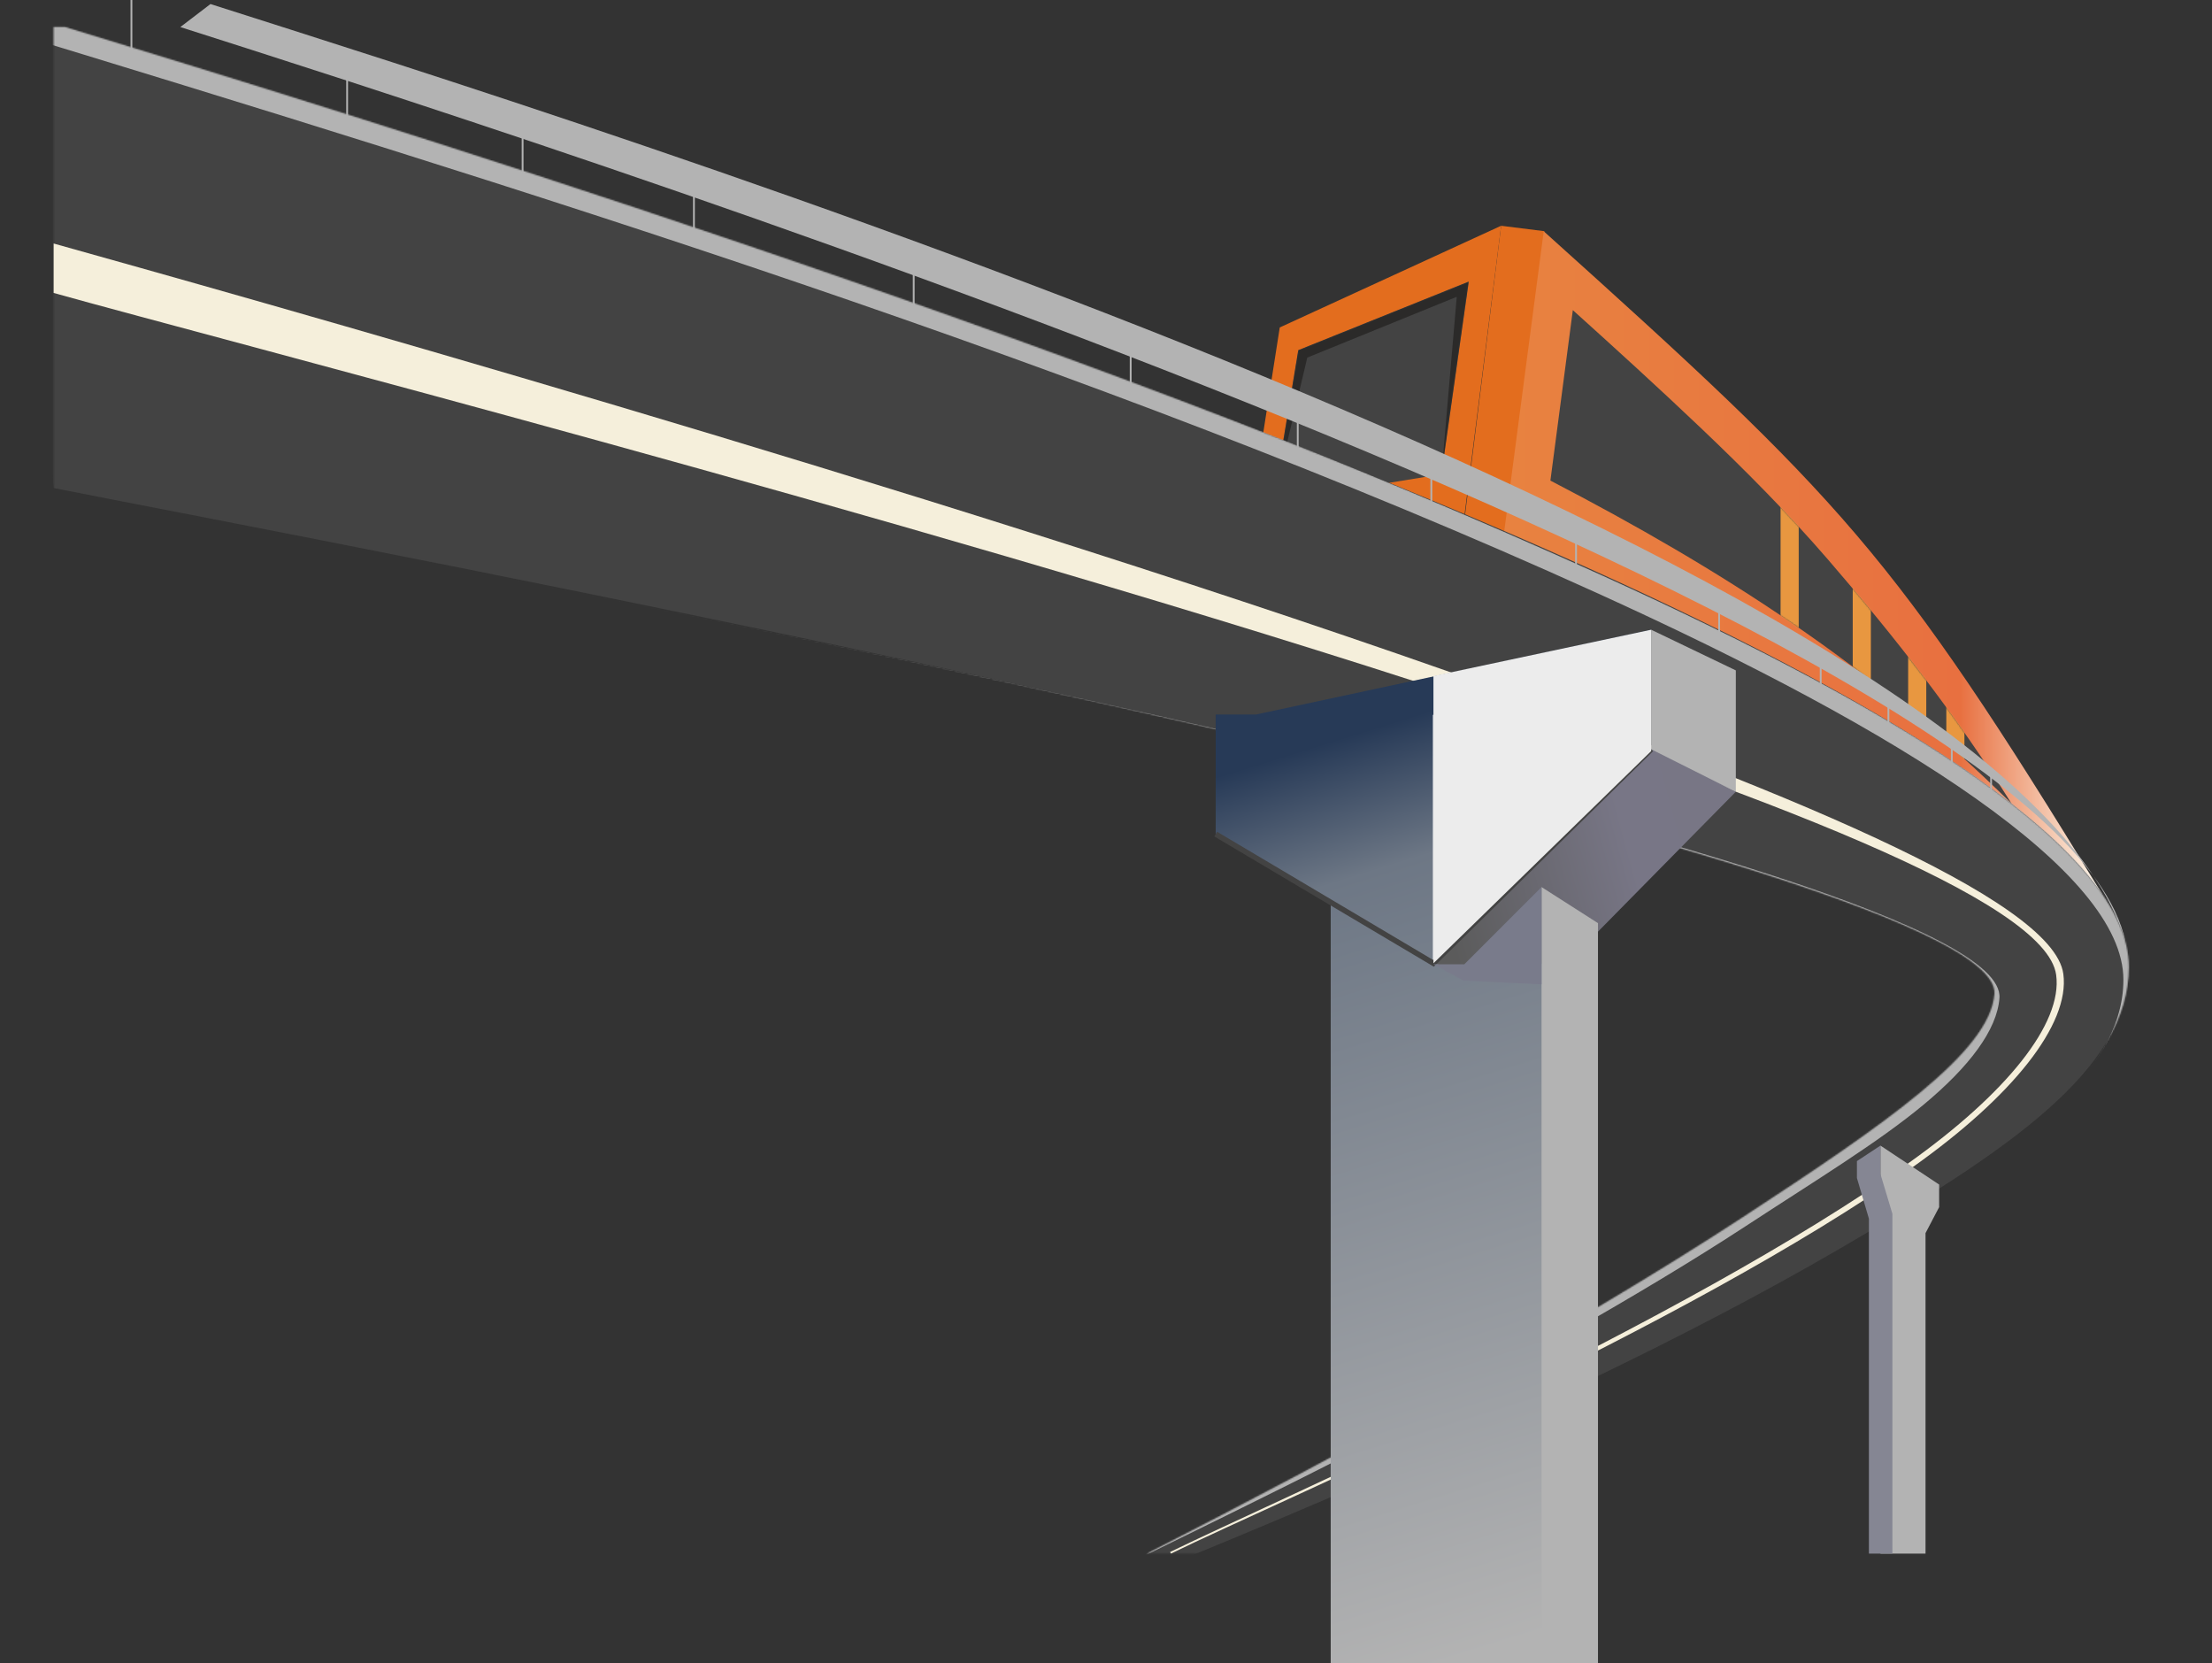
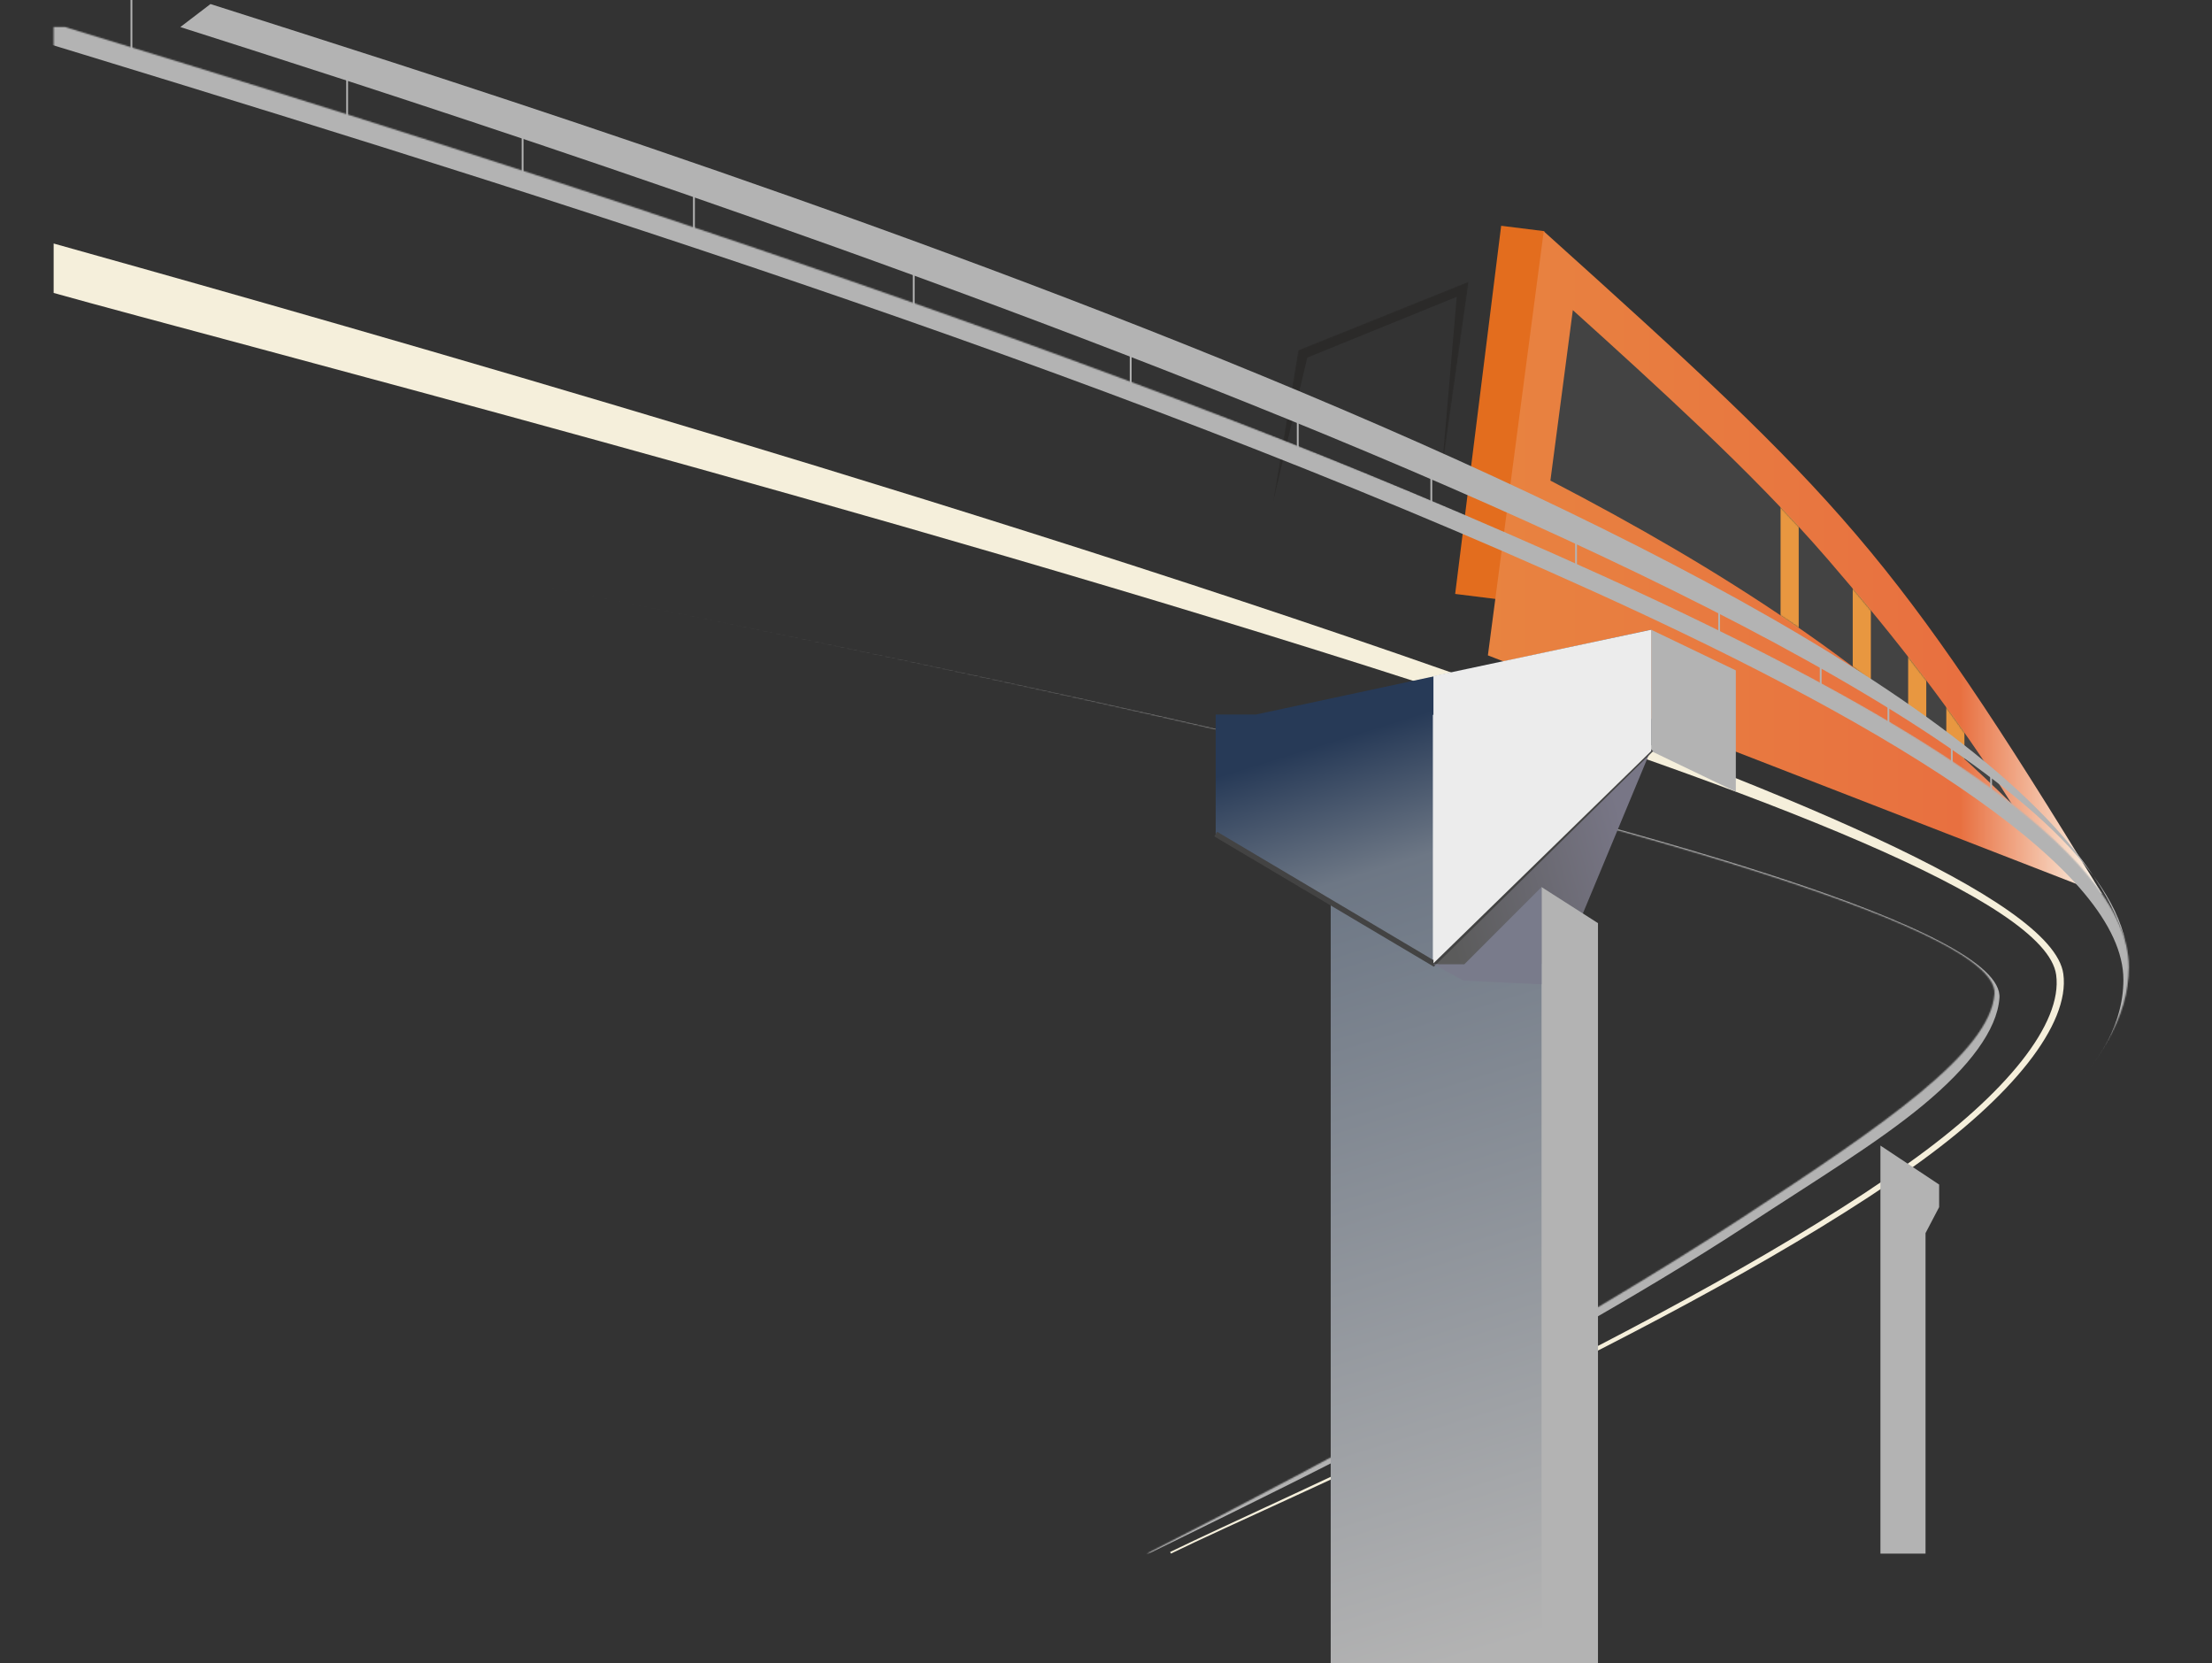
<svg xmlns="http://www.w3.org/2000/svg" width="1627" height="1223" viewBox="0 0 1627 1223" fill="none">
  <rect x="0" y="0" width="1627" height="1223" fill="#333333" stroke="none" />
  <path d="M1120.03 168.004L1086.2 438.716" stroke="#E36D1E" stroke-width="32" stroke-miterlimit="22.926" />
  <path fill-rule="evenodd" clip-rule="evenodd" d="M1135.46 170.064C1355.04 367.51 1392.09 405.306 1546.09 657.297L1094.39 481.912L1135.46 170.064Z" fill="url(#paint0_linear_215_326)" />
  <path fill-rule="evenodd" clip-rule="evenodd" d="M1156.87 228.048C1151.37 269.831 1145.87 311.615 1140.37 353.398C1265.6 418.434 1377.29 489.626 1479.71 591.114C1438.75 525.958 1394.45 469.197 1344.63 411.541C1315.24 377.524 1283.64 345.731 1251.08 314.762C1220.19 285.377 1188.59 256.624 1156.87 228.048V228.048Z" fill="#434343" />
  <mask id="mask0_215_326" style="mask-type:luminance" maskUnits="userSpaceOnUse" x="1140" y="228" width="340" height="364">
    <path d="M1156.87 228.048C1151.37 269.831 1145.87 311.615 1140.37 353.398C1265.6 418.434 1377.29 489.626 1479.71 591.114C1438.75 525.958 1394.45 469.197 1344.63 411.541C1315.24 377.524 1283.64 345.731 1251.08 314.762C1220.19 285.377 1188.59 256.624 1156.87 228.048V228.048Z" fill="white" />
  </mask>
  <g mask="url(#mask0_215_326)">
    <path d="M1438.24 515.864V558.322" stroke="#E89740" stroke-width="13.333" stroke-miterlimit="22.926" />
    <path d="M1410.18 479.356V533.199" stroke="#E89740" stroke-width="13.333" stroke-miterlimit="22.926" />
    <path d="M1369.41 423.976V507.047" stroke="#E89740" stroke-width="13.333" stroke-miterlimit="22.926" />
    <path d="M1316.34 370.133V473.973" stroke="#E89740" stroke-width="13.333" stroke-miterlimit="22.926" />
  </g>
  <mask id="mask1_215_326" style="mask-type:luminance" maskUnits="userSpaceOnUse" x="39" y="19" width="1588" height="1124">
-     <path d="M39.457 1142.41H1626.86V19.895H39.457V1142.41Z" fill="white" />
-   </mask>
+     </mask>
  <g mask="url(#mask1_215_326)">
    <path fill-rule="evenodd" clip-rule="evenodd" d="M898.681 512.688L1064.62 477.844L1104.15 165.996L941.302 240.788L898.681 512.688Z" fill="#E36D1E" />
-     <path fill-rule="evenodd" clip-rule="evenodd" d="M1080.32 207.052L954.926 257.472L936.397 368.952L1060.24 348.746L1080.32 207.052Z" fill="#434343" />
  </g>
  <mask id="mask2_215_326" style="mask-type:luminance" maskUnits="userSpaceOnUse" x="936" y="207" width="145" height="162">
    <path d="M1080.32 207.052L954.927 257.472L936.398 368.952L1060.24 348.746L1080.32 207.053L1080.32 207.052Z" fill="white" />
  </mask>
  <g mask="url(#mask2_215_326)">
    <path fill-rule="evenodd" clip-rule="evenodd" d="M1060.24 348.746L1080.32 207.052L954.927 257.472L936.398 368.952L961.557 262.94L1071.49 218.246L1060.24 348.746Z" fill="#2B2A29" />
  </g>
  <mask id="mask3_215_326" style="mask-type:luminance" maskUnits="userSpaceOnUse" x="39" y="19" width="1588" height="1124">
-     <path d="M39.457 1142.41H1626.86V19.895H39.457V1142.41Z" fill="white" />
-   </mask>
+     </mask>
  <g mask="url(#mask3_215_326)">
    <path fill-rule="evenodd" clip-rule="evenodd" d="M0 5.278C146.625 50.267 759.615 232.35 1173.71 420.195C1399.31 522.536 1565.88 626.588 1565.82 711.112C1565.78 786.198 1478.73 845.268 1351.41 919.227C1131.67 1046.88 832.62 1161.35 680.737 1222.84C824.884 1154.33 1097.99 1015.29 1281.8 895.135C1385.48 827.358 1463.87 773.647 1467 730.891C1474.53 627.86 200.254 391.09 39.458 358.848L0.001 5.277L0 5.278Z" fill="#434343" />
  </g>
  <mask id="mask4_215_326" style="mask-type:luminance" maskUnits="userSpaceOnUse" x="39" y="19" width="1527" height="1124">
    <path d="M47.922 19.895C250.83 81.702 795.285 248.531 1173.71 420.195C1399.31 522.536 1565.88 626.588 1565.83 711.112C1565.78 786.198 1478.73 845.269 1351.41 919.227C1207.08 1003.07 1028.55 1081.22 879.966 1142.41H843.587C984.112 1070.76 1154.4 978.419 1281.8 895.136C1385.48 827.359 1463.87 773.648 1467 730.891C1474.53 627.861 200.254 391.09 39.458 358.848V19.895H47.923L47.922 19.895Z" fill="white" />
  </mask>
  <g mask="url(#mask4_215_326)">
    <path d="M4.6 3.289C397.078 123.707 805.578 254.029 1179.09 423.464C1292.25 474.799 1390.66 526.602 1460.86 576.229C1532.46 626.846 1575.14 675.754 1575.11 720.449C1575.09 760.159 1552.49 795.248 1513.39 829.903C1475.26 863.696 1421.36 897.16 1357.39 934.32C1162.87 1047.32 904.662 1146.89 742.715 1211.71C722.568 1219.78 703.976 1227.22 683.971 1235.32L678.632 1223.13C761.695 1183.65 883.167 1113.95 1009.91 1044.85C1102.99 994.103 1199.03 941.27 1276.87 890.388C1328.54 856.61 1373.01 829.64 1405.69 802.615C1437.27 776.5 1455.97 752.214 1457.38 732.931C1463.8 645.147 421.489 448.664 110.549 388.338C78.397 382.101 -7.331 367.741 -20.4 365.121L-25.171 364.165C-38.885 241.34 8.093 123.273 -5.613 0.447L4.6 3.289L4.6 3.289ZM-11.218 17.93L-13.025 353.001C2.817 356.153 85.588 369.938 113.049 375.266C426.653 436.108 1477.94 634.333 1470.66 733.868C1468.94 757.341 1448.49 784.502 1414.18 812.876C1380.96 840.339 1336.17 867.535 1284.16 901.534C1206.26 952.459 1109.84 1005.5 1016.27 1056.52C954.831 1090.01 762.913 1181.8 706.732 1210.39C869.47 1227.18 1194.76 1013.41 1350.73 922.809C1414.07 886.011 1467.35 852.959 1504.59 819.955C1540.85 787.814 1561.81 755.824 1561.83 720.449C1561.86 680.621 1521.28 635.239 1453.2 587.114C1383.73 538 1286.06 486.605 1173.62 435.6C805.063 268.412 376.531 136.068 -11.218 17.93Z" fill="#B3B3B3" />
  </g>
  <path d="M860.671 1141.22C939.029 1102.95 1238.75 972.689 1403.97 855.131C1475.67 804.115 1517.21 752.663 1512.38 716.872C1504.96 661.882 1294.43 582.979 1041.57 501.333C656.633 377.041 161.422 249.564 39.457 215.411V179.058C164.412 214.049 675.752 357.007 1064.04 493.328C1308.79 579.252 1510.22 661.087 1517.65 716.163C1522.67 753.345 1479.89 806.451 1407.26 857.941C1241.03 975.799 941.055 1103.45 861.255 1142.41L860.671 1141.22V1141.22Z" fill="#F5EFDB" />
  <path fill-rule="evenodd" clip-rule="evenodd" d="M894.185 525.429H923.681L1214.49 463.055V525.429V526.087V550.95L1164.24 601.49V1222.84H978.778V662.164L894.185 613.324V594.787V531.755V525.429Z" fill="url(#paint1_linear_215_326)" />
  <path fill-rule="evenodd" clip-rule="evenodd" d="M1214.49 463.055L1276.76 492.955V582.188L1214.49 552.288V463.055Z" fill="#B3B3B3" />
-   <path fill-rule="evenodd" clip-rule="evenodd" d="M1054.34 708.331L1097.32 719.135L1129.59 706.838L1146.51 714.353L1276.76 582.188L1214.49 550.95L1054.34 708.331Z" fill="url(#paint2_linear_215_326)" />
+   <path fill-rule="evenodd" clip-rule="evenodd" d="M1054.34 708.331L1097.32 719.135L1129.59 706.838L1146.51 714.353L1214.49 550.95L1054.34 708.331Z" fill="url(#paint2_linear_215_326)" />
  <path fill-rule="evenodd" clip-rule="evenodd" d="M1133.85 652.279L1175.37 678.812V1222.84H1133.85V652.279Z" fill="#B3B3B3" />
  <path d="M1054.34 525.648V708.331" stroke="#FEFEFE" stroke-width="0.756" stroke-miterlimit="22.926" />
  <path d="M894.185 613.324L1054.34 708.331L1214.49 550.95" stroke="#434343" stroke-width="4" stroke-miterlimit="22.926" />
  <path fill-rule="evenodd" clip-rule="evenodd" d="M1133.85 652.279L1077.09 709.046H1054.34L1076.44 721.077L1133.85 723.826V652.279Z" fill="#797B8B" />
  <path fill-rule="evenodd" clip-rule="evenodd" d="M1054.34 708.331V497.126L1214.49 463.055V552.288L1054.34 708.331Z" fill="#ECECEC" />
  <path fill-rule="evenodd" clip-rule="evenodd" d="M1383.12 842.385L1426.3 871.035V887.635L1416.29 906.741V1142.41H1383.12V842.385Z" fill="#B3B3B3" />
-   <path fill-rule="evenodd" clip-rule="evenodd" d="M1383.12 842.385L1365.84 853.782V866.265L1374.64 896.106V1142.41H1391.91V892.501L1383.12 863.261V842.385Z" fill="#858693" />
  <path d="M154.813 2.969C421.077 88.083 1482.94 417.525 1563.16 692.113C1515.5 457.879 362.113 93.249 132.636 19.895L154.813 2.969Z" fill="#B3B3B3" />
  <path d="M255.325 48.49V88.279" stroke="#B3B3B3" stroke-width="1.333" stroke-miterlimit="22.926" />
  <path d="M384.39 91.531V131.32" stroke="#B3B3B3" stroke-width="1.333" stroke-miterlimit="22.926" />
  <path d="M510.409 133.364V173.153" stroke="#B3B3B3" stroke-width="1.333" stroke-miterlimit="22.926" />
  <path d="M672.063 187.594V227.383" stroke="#B3B3B3" stroke-width="1.333" stroke-miterlimit="22.926" />
  <path d="M831.652 243.888V283.677" stroke="#B3B3B3" stroke-width="1.333" stroke-miterlimit="22.926" />
  <path d="M954.548 294.707V334.496" stroke="#B3B3B3" stroke-width="1.333" stroke-miterlimit="22.926" />
  <path d="M1052.78 332.466V372.255" stroke="#B3B3B3" stroke-width="1.333" stroke-miterlimit="22.926" />
  <path d="M1159.23 380.269V420.058" stroke="#B3B3B3" stroke-width="1.333" stroke-miterlimit="22.926" />
  <path d="M1264.48 435.703V475.492" stroke="#B3B3B3" stroke-width="1.333" stroke-miterlimit="22.926" />
  <path d="M1339.19 477.882V511.456" stroke="#B3B3B3" stroke-width="1.333" stroke-miterlimit="22.926" />
  <path d="M1389 511.223V544.797" stroke="#B3B3B3" stroke-width="1.333" stroke-miterlimit="22.926" />
  <path d="M1435.6 543.359V570.907" stroke="#B3B3B3" stroke-width="1.333" stroke-miterlimit="22.926" />
  <path d="M1464.52 567.461V589.386" stroke="#B3B3B3" stroke-width="1.333" stroke-miterlimit="22.926" />
  <path d="M96.664 3.05176e-05V39.789" stroke="#B3B3B3" stroke-width="1.333" stroke-miterlimit="22.926" />
  <defs>
    <linearGradient id="paint0_linear_215_326" x1="1094.39" y1="413.68" x2="1546.09" y2="413.68" gradientUnits="userSpaceOnUse">
      <stop stop-color="#E88340" />
      <stop offset="0.769" stop-color="#E87040" />
      <stop offset="1" stop-color="#FCF9EE" />
    </linearGradient>
    <linearGradient id="paint1_linear_215_326" x1="1154.05" y1="1195.42" x2="954.631" y2="552.847" gradientUnits="userSpaceOnUse">
      <stop stop-color="#B3B3B3" />
      <stop offset="0.851" stop-color="#6D7785" />
      <stop offset="1" stop-color="#273A57" />
    </linearGradient>
    <linearGradient id="paint2_linear_215_326" x1="1271.27" y1="606.28" x2="1059.83" y2="663.805" gradientUnits="userSpaceOnUse">
      <stop stop-color="#787685" />
      <stop offset="0.341" stop-color="#787686" />
      <stop offset="1" stop-color="#5B5B5B" />
    </linearGradient>
  </defs>
</svg>